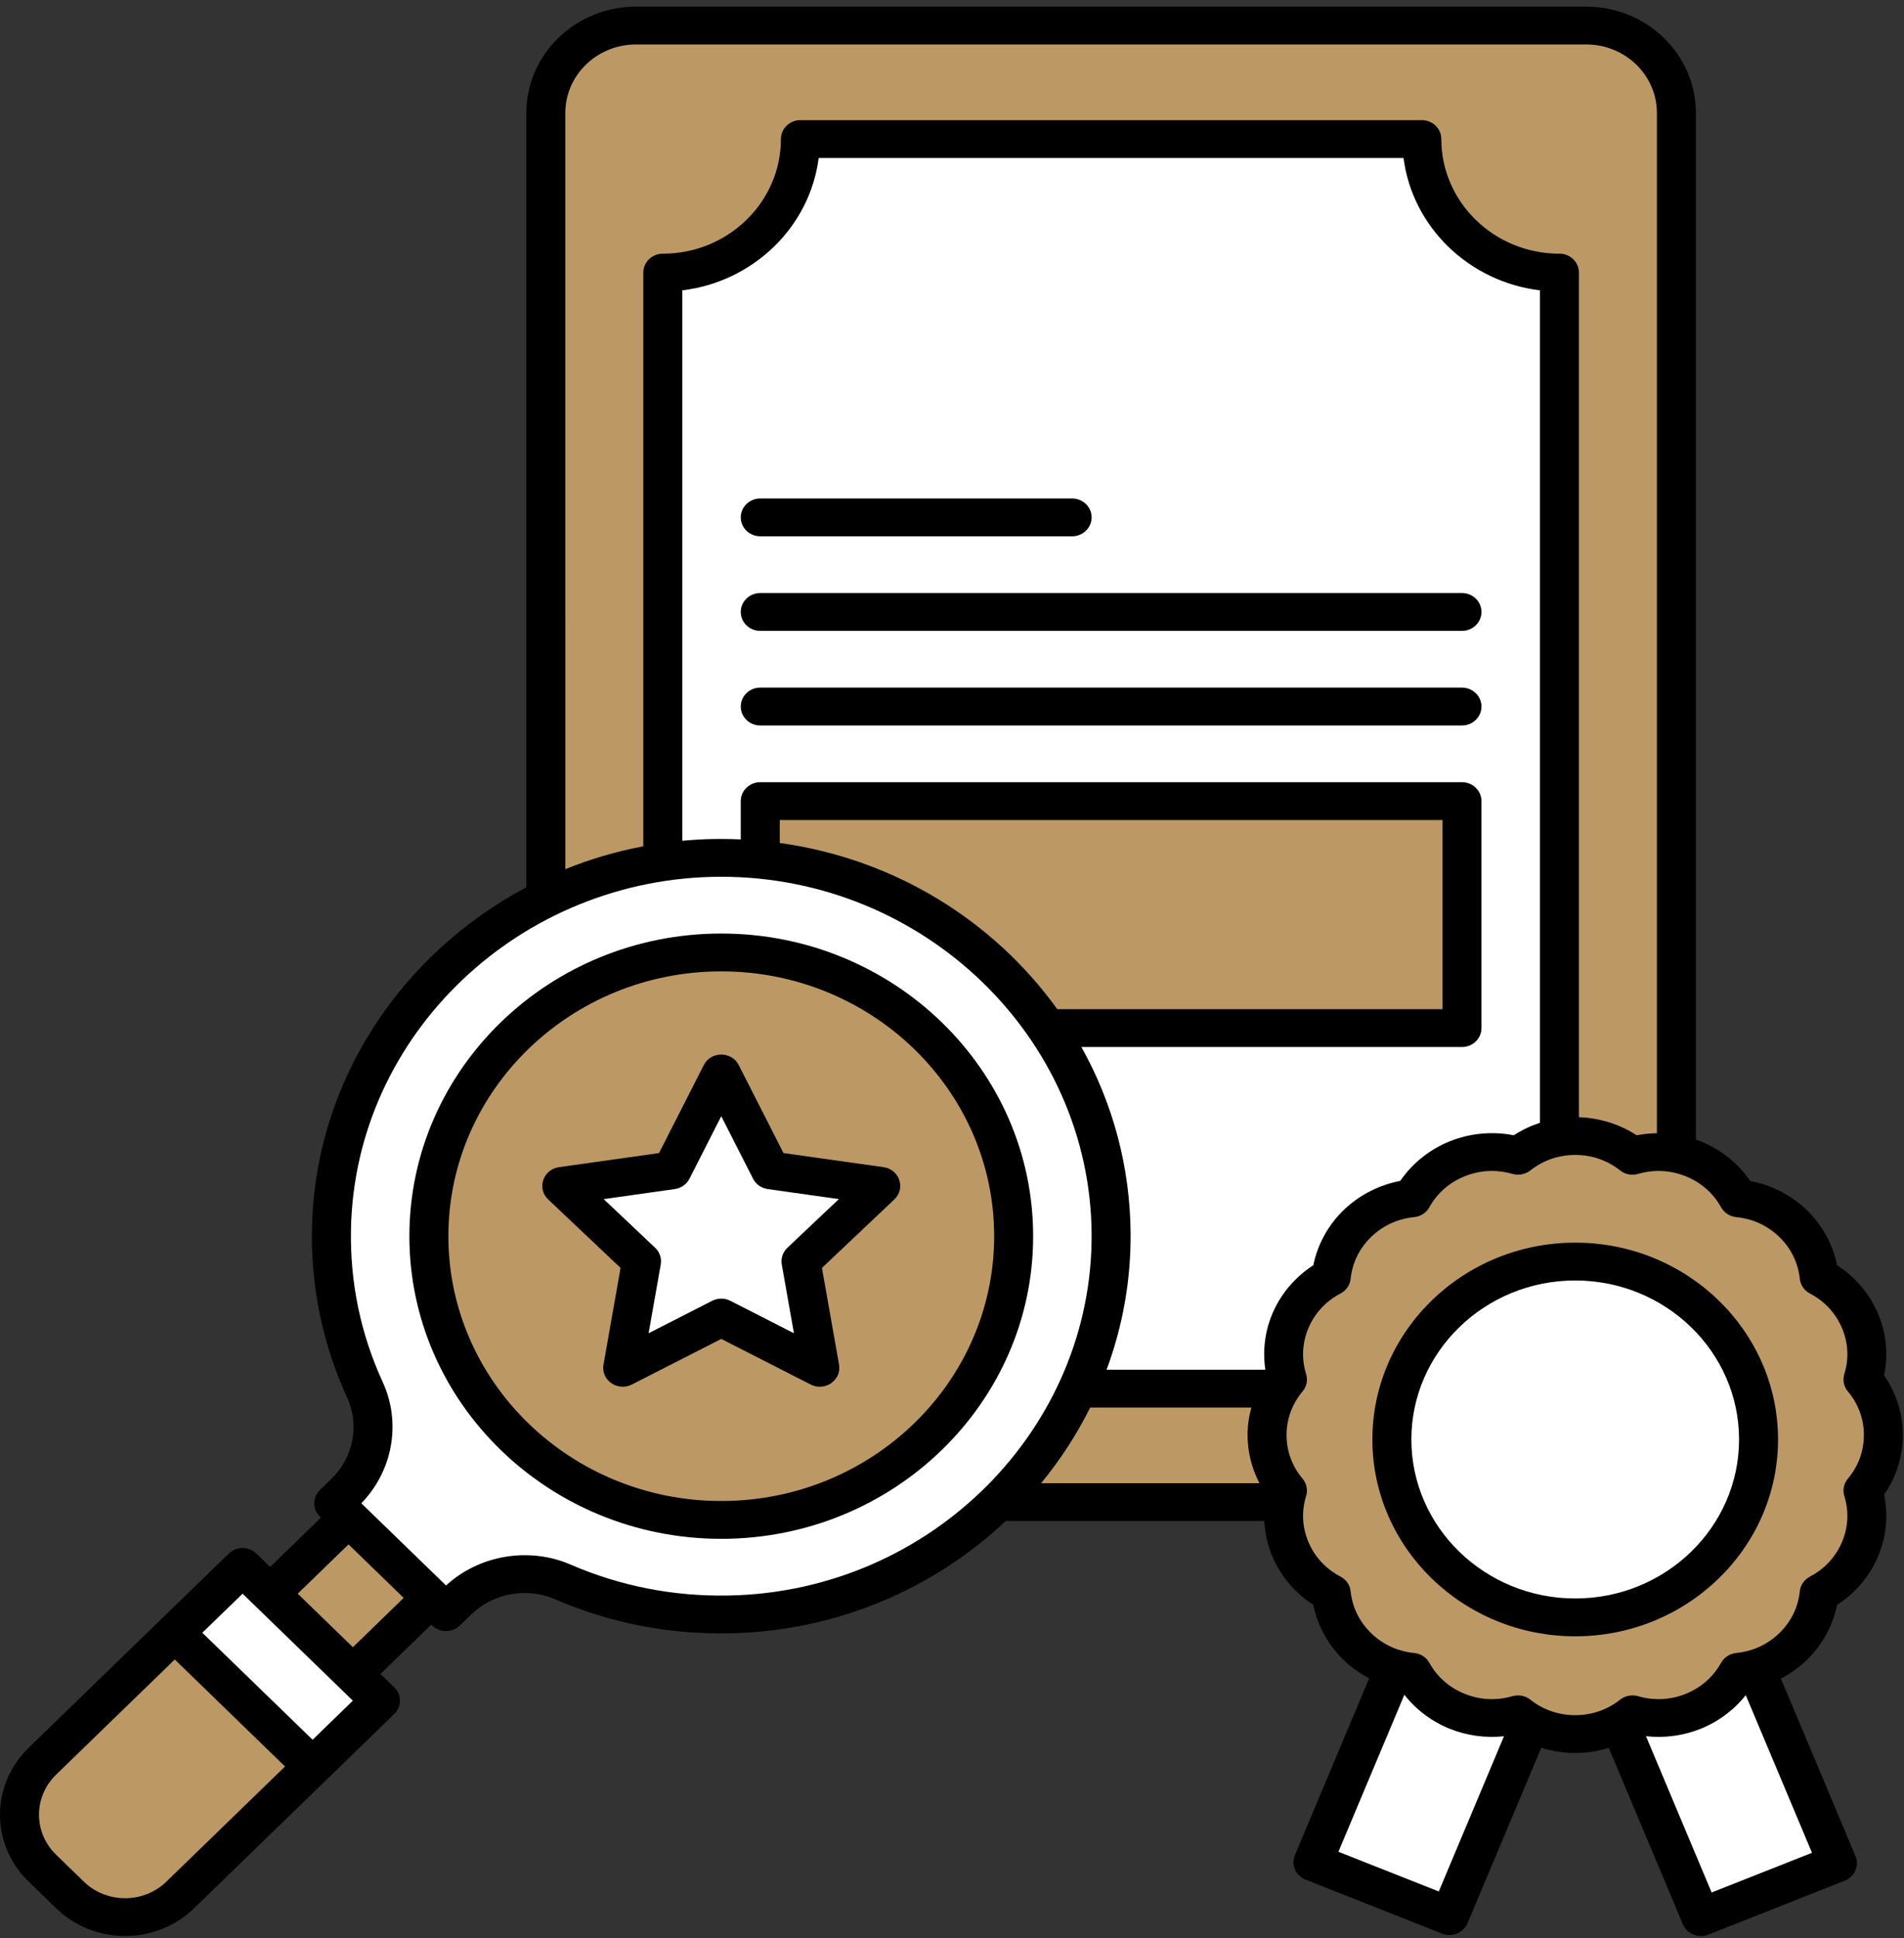
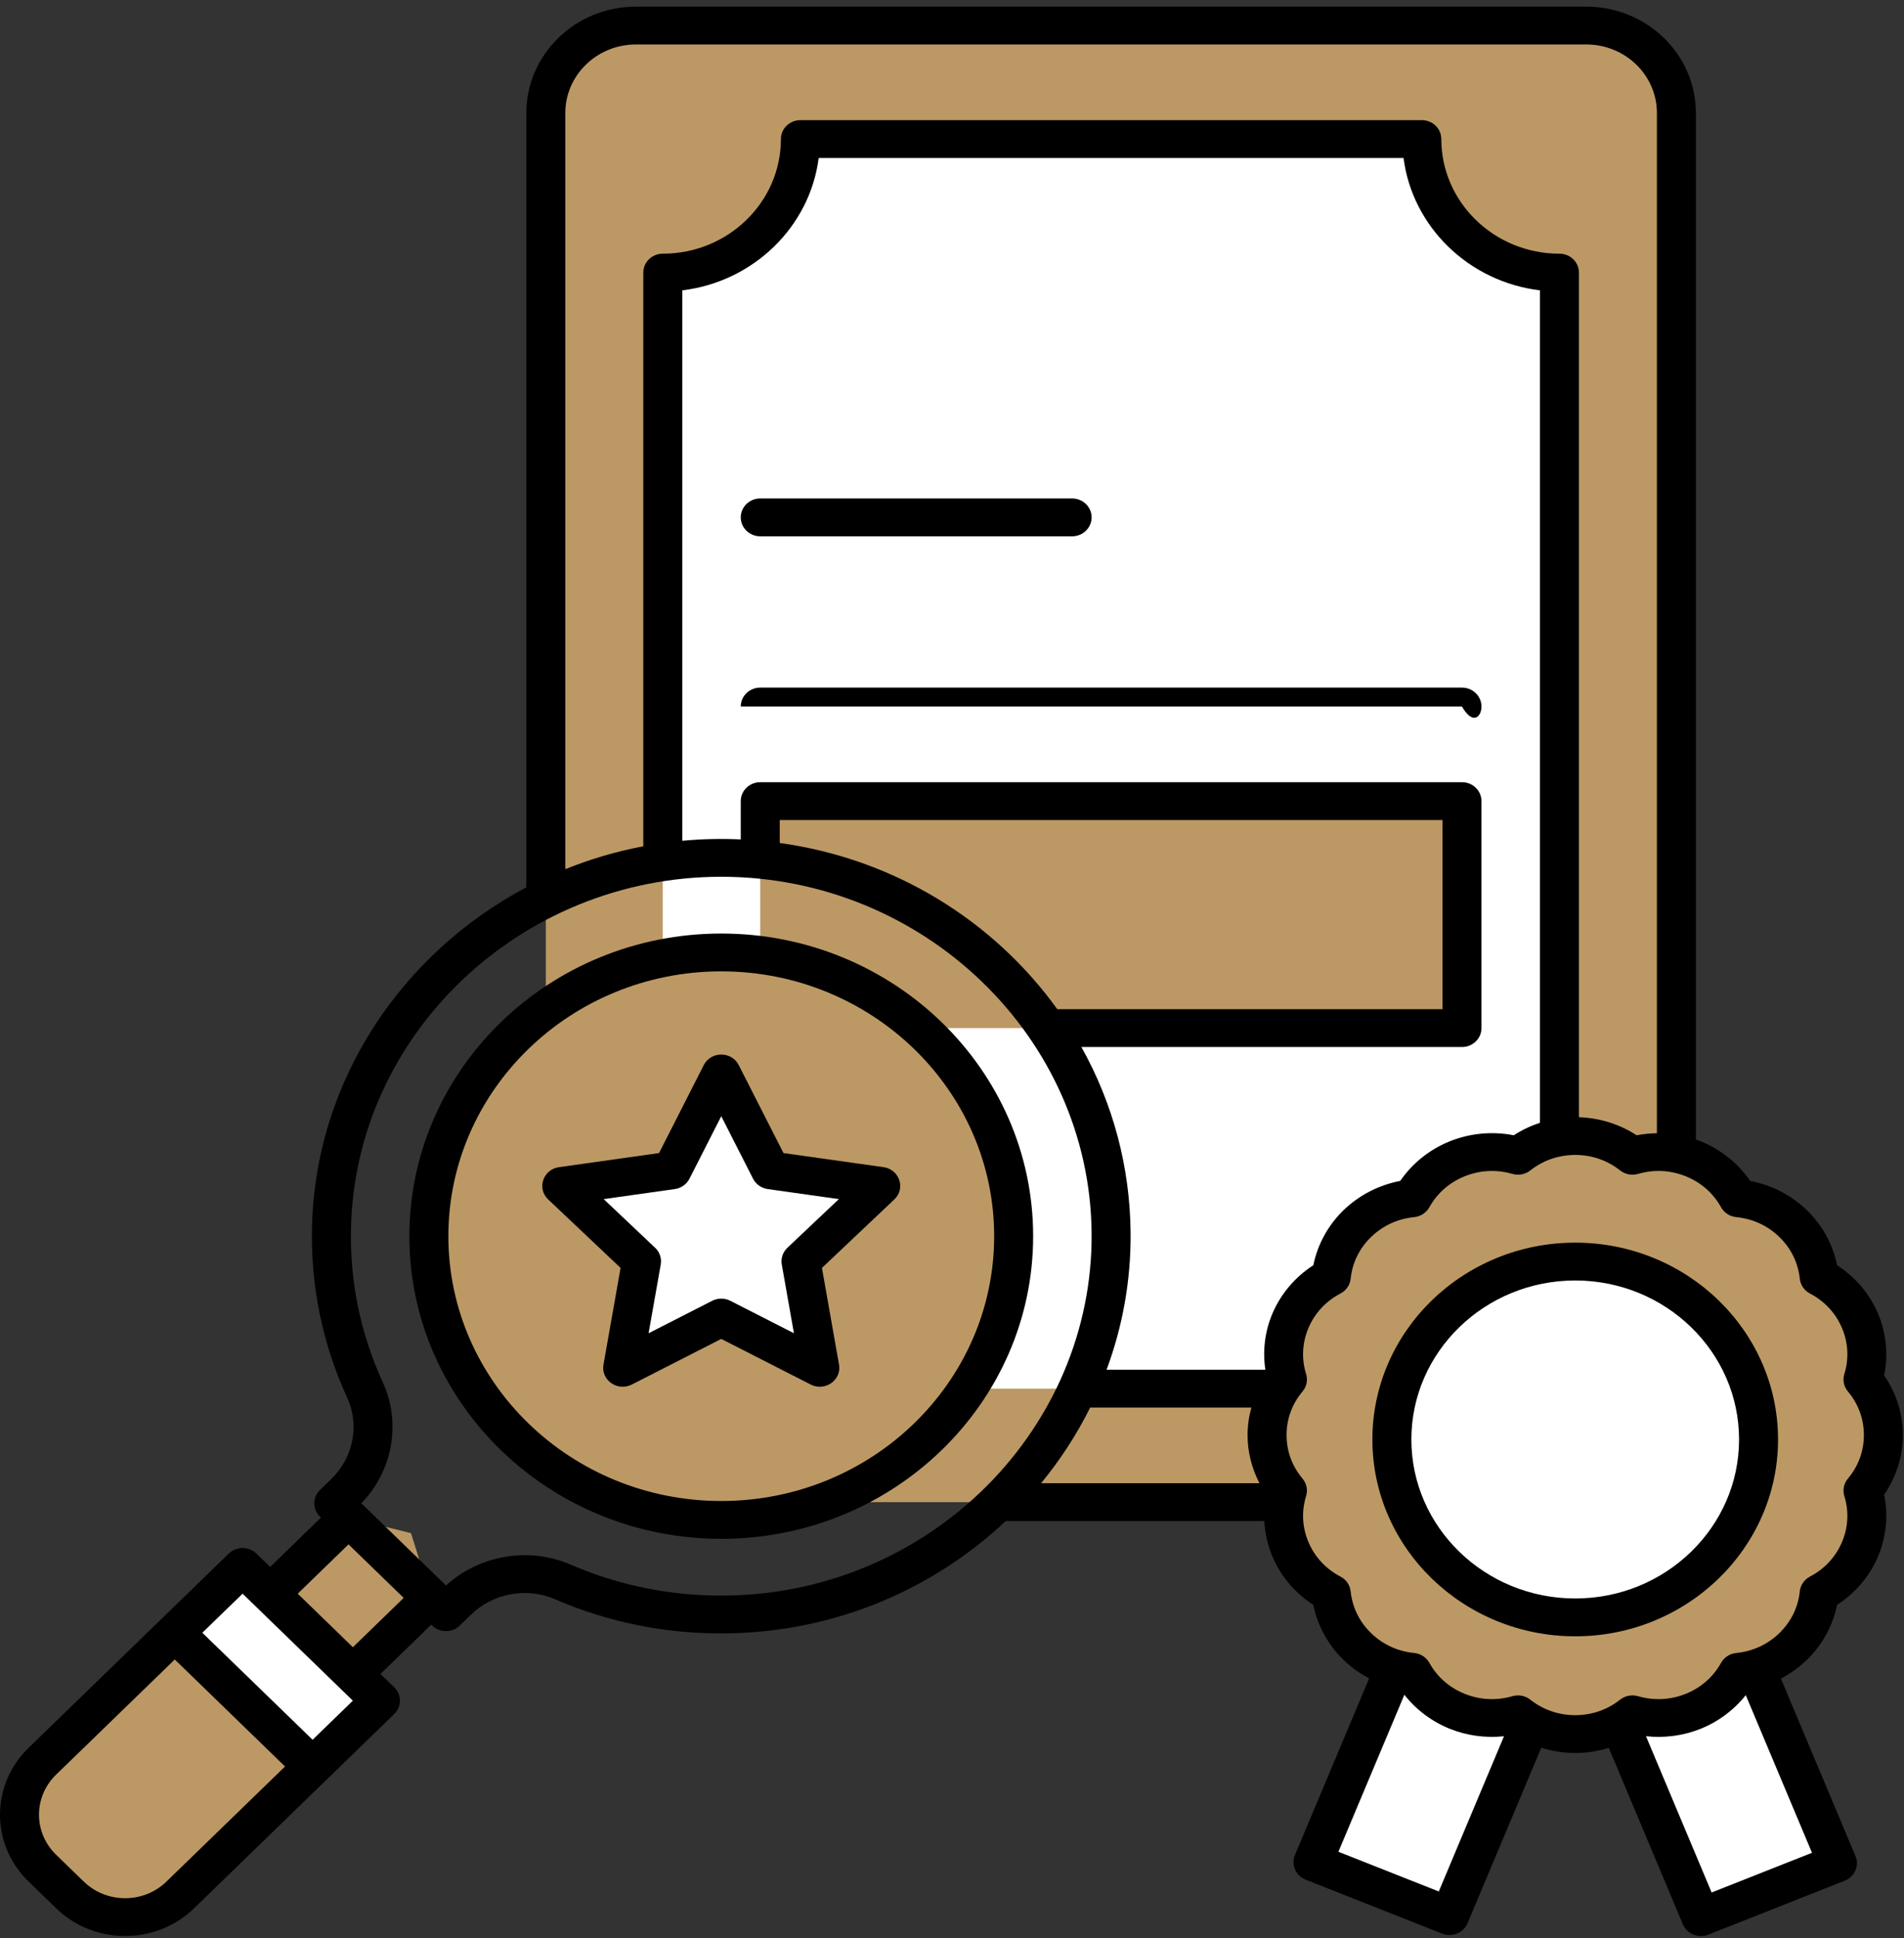
<svg xmlns="http://www.w3.org/2000/svg" width="226" height="230" viewBox="0 0 226 230" fill="none">
  <rect x="0" y="0" width="226" height="230" fill="#333333" stroke="none" />
  <path d="M208.385 197.987L218.098 221.098L201.897 227.505L192.217 204.46V204.456C188.786 196.386 204.954 189.916 208.385 197.987Z" fill="white" />
  <path d="M181.689 204.433V204.438L172.05 227.383L155.85 220.977L165.516 197.969C168.922 189.95 185.095 196.415 181.689 204.433Z" fill="white" />
  <path d="M41.367 180.092L48.787 181.937L51.186 189.618L41.885 198.646L33.921 196.471L32.065 189.12L41.367 180.092Z" fill="#BC9964" />
  <path d="M188.293 3.033H75.475C69.576 3.033 64.786 7.675 64.786 13.404V167.885C64.786 173.613 69.571 178.255 75.475 178.255H188.293C194.193 178.255 198.982 173.613 198.982 167.885V13.404C198.982 7.675 194.197 3.033 188.293 3.033Z" fill="#BC9964" />
  <path d="M168.765 16.502H95.003C95.003 25.256 87.692 32.349 78.668 32.349V148.939C87.692 148.939 95.003 156.033 95.003 164.787H168.765C168.765 156.033 176.076 148.939 185.1 148.939V32.349C176.076 32.349 168.765 25.256 168.765 16.502Z" fill="white" />
  <path d="M173.531 95.066H90.237V122.003H173.531V95.066Z" fill="#BC9964" />
  <path d="M45.157 201.816L37.105 209.628L23.625 204.458L20.747 193.757L28.794 185.946L32.065 189.12L41.885 198.646L45.157 201.816Z" fill="white" />
-   <path d="M127.928 164.787H127.923C117.484 187.605 90.015 197.776 66.799 187.719C62.56 185.887 57.595 186.803 54.314 189.986L52.94 191.315L39.617 178.395L40.992 177.061C44.273 173.878 45.217 169.061 43.324 164.949C29.575 134.999 52.713 101.56 85.98 101.801C119.294 102.009 141.357 135.495 127.928 164.787Z" fill="white" />
  <path d="M85.61 113.024C104.781 113.024 120.315 128.1 120.315 146.695C120.315 165.29 104.781 180.366 85.61 180.366C66.443 180.366 50.904 165.29 50.904 146.695C50.904 128.1 66.443 113.024 85.61 113.024Z" fill="#BC9964" />
  <path d="M104.54 140.729L95.077 149.68L97.312 162.318L85.61 156.352L73.911 162.318L76.147 149.68L66.683 140.729L79.76 138.883L85.61 127.386L91.463 138.883L104.54 140.729Z" fill="white" />
  <path d="M206.321 198.391C203.938 202.702 198.698 204.872 193.767 203.432C189.957 206.489 184.241 206.638 180.181 203.432C175.255 204.871 170.012 202.706 167.627 198.391C162.502 197.874 158.525 193.957 158.015 189.066C153.518 186.716 151.349 181.622 152.814 176.886C149.558 173.011 149.616 167.493 152.814 163.701C151.348 158.943 153.528 153.865 158.015 151.521C158.523 146.651 162.486 142.705 167.627 142.201C170.036 137.842 175.299 135.729 180.181 137.155C184.068 134.073 189.759 133.976 193.767 137.155C198.624 135.737 203.9 137.821 206.321 142.201C211.461 142.705 215.425 146.651 215.932 151.521C220.421 153.866 222.6 158.944 221.134 163.701C224.356 167.546 224.367 173.037 221.134 176.886C222.6 181.644 220.42 186.722 215.932 189.066C215.432 193.869 211.551 197.853 206.321 198.391Z" fill="#BC9964" />
  <path d="M186.974 149.707C198.991 149.707 208.737 159.162 208.737 170.821C208.737 182.48 198.991 191.93 186.974 191.93C174.956 191.93 165.211 182.48 165.211 170.821C165.211 159.162 174.956 149.707 186.974 149.707Z" fill="white" />
  <path d="M37.105 209.628L21.385 224.878C17.776 228.38 11.927 228.38 8.317 224.878L5.023 221.686C1.418 218.185 1.418 212.505 5.023 209.008L20.747 193.758L37.105 209.628Z" fill="#BC9964" />
  <path d="M85.612 110.78C65.199 110.78 48.592 126.891 48.592 146.695C48.592 166.499 65.199 182.61 85.612 182.61C106.025 182.61 122.632 166.499 122.632 146.695C122.632 126.891 106.025 110.78 85.612 110.78ZM85.612 178.121C67.751 178.121 53.22 164.023 53.22 146.695C53.22 129.367 67.751 115.269 85.612 115.269C103.473 115.269 118.004 129.367 118.004 146.695C118.004 164.023 103.473 178.121 85.612 178.121Z" fill="black" />
  <path d="M225.865 170.293C225.865 167.772 225.082 165.299 223.64 163.218C224.151 160.759 223.899 158.185 222.905 155.854C221.91 153.525 220.211 151.531 218.058 150.143C217.56 147.682 216.312 145.396 214.474 143.613C212.635 141.83 210.28 140.619 207.743 140.136C206.313 138.048 204.259 136.4 201.856 135.434C201.672 135.36 201.485 135.298 201.298 135.233V13.404C201.298 6.448 195.465 0.789 188.294 0.789H75.477C68.307 0.789 62.474 6.447 62.474 13.404V105.297C47.637 113.16 37.386 128.31 37.032 145.745C36.89 152.75 38.296 159.518 41.211 165.861C42.696 169.093 41.95 172.956 39.354 175.474L37.981 176.806C37.077 177.683 37.077 179.104 37.981 179.98L38.096 180.092L32.067 185.945L30.43 184.357C29.527 183.48 28.061 183.48 27.159 184.357L3.387 207.419C-1.129 211.799 -1.13 218.891 3.387 223.272L6.68 226.466C11.184 230.836 18.515 230.836 23.02 226.466C41.825 208.224 36.482 213.408 46.791 203.403C47.696 202.527 47.693 201.104 46.791 200.229L45.158 198.646L51.188 192.793L51.302 192.904C52.205 193.781 53.671 193.781 54.574 192.904L55.947 191.572C58.542 189.054 62.525 188.33 65.854 189.77C72.387 192.596 79.341 193.959 86.589 193.824C99.305 193.581 110.841 188.531 119.373 180.5H150.073C150.146 181.946 150.465 183.381 151.042 184.733C152.037 187.063 153.736 189.056 155.888 190.444C156.386 192.905 157.634 195.19 159.472 196.974C160.375 197.849 161.403 198.585 162.515 199.166L153.708 220.127C153.224 221.278 153.797 222.588 154.976 223.054L171.176 229.46C172.361 229.928 173.711 229.374 174.192 228.229L182.944 207.399C184.239 207.807 185.598 208.025 186.973 208.025C188.332 208.025 189.676 207.812 190.957 207.414L199.754 228.352C200.237 229.504 201.593 230.049 202.77 229.583L218.969 223.177C220.152 222.709 220.721 221.398 220.238 220.25L211.387 199.19C212.516 198.606 213.559 197.861 214.473 196.973C216.312 195.19 217.559 192.904 218.057 190.444C220.209 189.056 221.909 187.063 222.904 184.732C223.899 182.402 224.15 179.827 223.639 177.369C225.082 175.287 225.865 172.815 225.865 170.293ZM67.102 13.404C67.102 8.923 70.859 5.278 75.478 5.278H188.295C192.913 5.278 196.671 8.923 196.671 13.404V134.481C195.866 134.492 195.061 134.566 194.268 134.721C192.244 133.402 189.861 132.66 187.416 132.578V32.349C187.416 31.109 186.381 30.105 185.102 30.105C177.371 30.105 171.081 24.002 171.081 16.502C171.081 15.262 170.046 14.257 168.768 14.257H95.006C93.728 14.257 92.692 15.262 92.692 16.502C92.692 24.002 86.402 30.105 78.671 30.105C77.393 30.105 76.358 31.109 76.358 32.349V100.427C73.153 101.035 70.056 101.949 67.103 103.142L67.102 13.404ZM179.68 134.721C177.146 134.225 174.492 134.469 172.091 135.434C169.688 136.4 167.634 138.048 166.204 140.137C163.668 140.62 161.312 141.83 159.473 143.614C157.635 145.397 156.387 147.682 155.889 150.144C153.737 151.532 152.038 153.525 151.043 155.855C150.138 157.973 149.855 160.292 150.194 162.542H131.348C133.233 157.467 134.244 152.001 134.199 146.32C134.136 138.489 132.111 130.954 128.359 124.248H173.533C174.811 124.248 175.847 123.243 175.847 122.003V95.067C175.847 93.826 174.811 92.822 173.533 92.822H90.239C88.961 92.822 87.925 93.826 87.925 95.067V99.612C85.635 99.508 83.426 99.546 80.984 99.773V34.455C89.422 33.438 96.128 26.931 97.177 18.746H166.596C167.645 26.931 174.352 33.438 182.788 34.455V133.241C181.693 133.601 180.645 134.092 179.68 134.721ZM129.401 167.031H148.534C148.242 168.091 148.082 169.186 148.082 170.293C148.082 172.287 148.579 174.247 149.497 176.01H123.576C125.847 173.25 127.805 170.239 129.401 167.031ZM92.553 100.034V97.311H171.22V119.758H125.497C117.905 109.218 106.136 101.911 92.553 100.034ZM19.749 223.291C17.048 225.911 12.653 225.911 9.953 223.291L6.66 220.097C3.953 217.47 3.953 213.22 6.66 210.593L20.746 196.928L33.834 209.626L19.749 223.291ZM37.106 206.452L24.017 193.754L28.796 189.118C37.391 197.457 33.085 193.279 41.884 201.815L37.106 206.452ZM41.888 195.471L35.34 189.119L41.37 183.266L47.917 189.618L41.888 195.471ZM86.499 189.336C79.978 189.464 73.652 188.227 67.74 185.67C62.763 183.518 56.87 184.542 52.943 188.146L42.887 178.39C46.617 174.564 47.647 168.842 45.438 164.033C42.803 158.297 41.531 152.174 41.66 145.834C42.13 122.721 61.815 104.045 85.618 104.045C109.668 104.045 129.385 123.128 129.571 146.355C129.757 169.464 110.56 188.876 86.499 189.336ZM170.781 224.455L158.867 219.744L166.695 201.113C168.088 202.887 169.95 204.293 172.091 205.153C174.129 205.972 176.348 206.266 178.521 206.035L170.781 224.455ZM203.167 224.578L195.374 206.031C197.564 206.272 199.802 205.979 201.857 205.153C203.98 204.3 205.829 202.912 207.218 201.159L215.08 219.867L203.167 224.578ZM219.34 175.467C218.854 176.044 218.696 176.818 218.917 177.531C219.481 179.356 219.382 181.252 218.63 183.015C217.877 184.778 216.565 186.187 214.836 187.09C214.16 187.443 213.708 188.099 213.631 188.84C213.432 190.736 212.593 192.451 211.203 193.8C209.812 195.148 208.044 195.963 206.089 196.156C205.326 196.231 204.65 196.669 204.286 197.325C203.356 199.002 201.904 200.275 200.087 201.005C198.269 201.734 196.315 201.831 194.434 201.283C193.699 201.069 192.902 201.223 192.306 201.694C190.785 202.899 188.941 203.535 186.974 203.535C185.008 203.535 183.164 202.899 181.643 201.694C181.224 201.363 180.706 201.189 180.18 201.189C179.957 201.189 179.733 201.22 179.514 201.283C177.634 201.832 175.679 201.735 173.862 201.005C172.045 200.275 170.593 199.002 169.662 197.325C169.298 196.669 168.623 196.231 167.859 196.156C165.904 195.963 164.136 195.148 162.746 193.8C161.356 192.451 160.516 190.736 160.318 188.84C160.24 188.099 159.788 187.443 159.113 187.09C157.384 186.187 156.072 184.778 155.319 183.015C154.566 181.252 154.467 179.356 155.032 177.531C155.253 176.818 155.094 176.044 154.609 175.467C153.367 173.99 152.711 172.201 152.711 170.294C152.711 168.386 153.367 166.598 154.609 165.121C155.094 164.543 155.253 163.77 155.032 163.057C154.467 161.232 154.566 159.336 155.319 157.573C156.072 155.81 157.384 154.401 159.113 153.498C159.789 153.145 160.241 152.489 160.318 151.749C160.516 149.852 161.356 148.137 162.746 146.789C164.137 145.44 165.905 144.625 167.859 144.433C168.623 144.357 169.298 143.919 169.663 143.263C170.593 141.586 172.045 140.313 173.862 139.583C175.678 138.853 177.632 138.756 179.514 139.304C180.25 139.518 181.047 139.364 181.642 138.894C182.78 137.994 184.097 137.411 185.511 137.174C185.536 137.17 185.561 137.169 185.585 137.164C186.039 137.091 186.503 137.053 186.974 137.053C188.94 137.053 190.784 137.689 192.306 138.894C192.902 139.366 193.699 139.519 194.434 139.305C196.315 138.758 198.27 138.854 200.086 139.583C201.904 140.314 203.356 141.586 204.286 143.264C204.65 143.92 205.326 144.358 206.09 144.433C208.044 144.625 209.812 145.44 211.203 146.789C212.593 148.138 213.432 149.853 213.631 151.749C213.708 152.49 214.16 153.146 214.836 153.499C216.565 154.402 217.877 155.811 218.63 157.573C219.382 159.336 219.481 161.232 218.917 163.057C218.696 163.77 218.854 164.544 219.34 165.121C220.582 166.598 221.238 168.387 221.238 170.294C221.238 172.202 220.582 173.99 219.34 175.467Z" fill="black" />
  <path d="M186.974 147.463C173.699 147.463 162.899 157.941 162.899 170.82C162.899 183.699 173.699 194.177 186.974 194.177C200.249 194.177 211.049 183.699 211.049 170.82C211.049 157.941 200.249 147.463 186.974 147.463ZM186.974 189.687C176.25 189.687 167.526 181.223 167.526 170.82C167.526 160.416 176.251 151.952 186.974 151.952C197.697 151.952 206.422 160.416 206.422 170.82C206.422 181.224 197.697 189.687 186.974 189.687Z" fill="black" />
-   <path d="M173.533 81.598H90.239C88.961 81.598 87.926 82.603 87.926 83.843C87.926 85.083 88.961 86.088 90.239 86.088H173.533C174.812 86.088 175.847 85.083 175.847 83.843C175.847 82.603 174.812 81.598 173.533 81.598Z" fill="black" />
-   <path d="M173.533 70.374H90.239C88.961 70.374 87.926 71.379 87.926 72.619C87.926 73.859 88.961 74.864 90.239 74.864H173.533C174.812 74.864 175.847 73.859 175.847 72.619C175.847 71.379 174.812 70.374 173.533 70.374Z" fill="black" />
+   <path d="M173.533 81.598H90.239C88.961 81.598 87.926 82.603 87.926 83.843H173.533C174.812 86.088 175.847 85.083 175.847 83.843C175.847 82.603 174.812 81.598 173.533 81.598Z" fill="black" />
  <path d="M90.239 63.641H127.259C128.537 63.641 129.573 62.636 129.573 61.396C129.573 60.156 128.537 59.151 127.259 59.151H90.239C88.961 59.151 87.926 60.156 87.926 61.396C87.926 62.636 88.962 63.641 90.239 63.641Z" fill="black" />
  <path d="M104.874 138.506L92.998 136.832L87.686 126.391C86.84 124.727 84.384 124.725 83.537 126.391L78.226 136.832L66.35 138.506C64.456 138.773 63.696 141.038 65.067 142.335L73.661 150.461L71.632 161.937C71.308 163.766 73.293 165.167 74.989 164.303L85.611 158.885L96.233 164.303C97.918 165.161 99.916 163.776 99.591 161.937L97.562 150.461L106.155 142.334C107.527 141.038 106.769 138.773 104.874 138.506ZM93.461 148.071C92.916 148.586 92.667 149.33 92.796 150.057L94.237 158.213L86.689 154.363C86.015 154.019 85.209 154.019 84.536 154.363L76.986 158.213L78.428 150.058C78.556 149.33 78.308 148.587 77.762 148.071L71.655 142.295L80.095 141.105C80.849 140.999 81.5 140.54 81.837 139.878L85.612 132.457L89.386 139.878C89.723 140.54 90.375 140.999 91.129 141.105L99.569 142.295L93.461 148.071Z" fill="black" />
</svg>